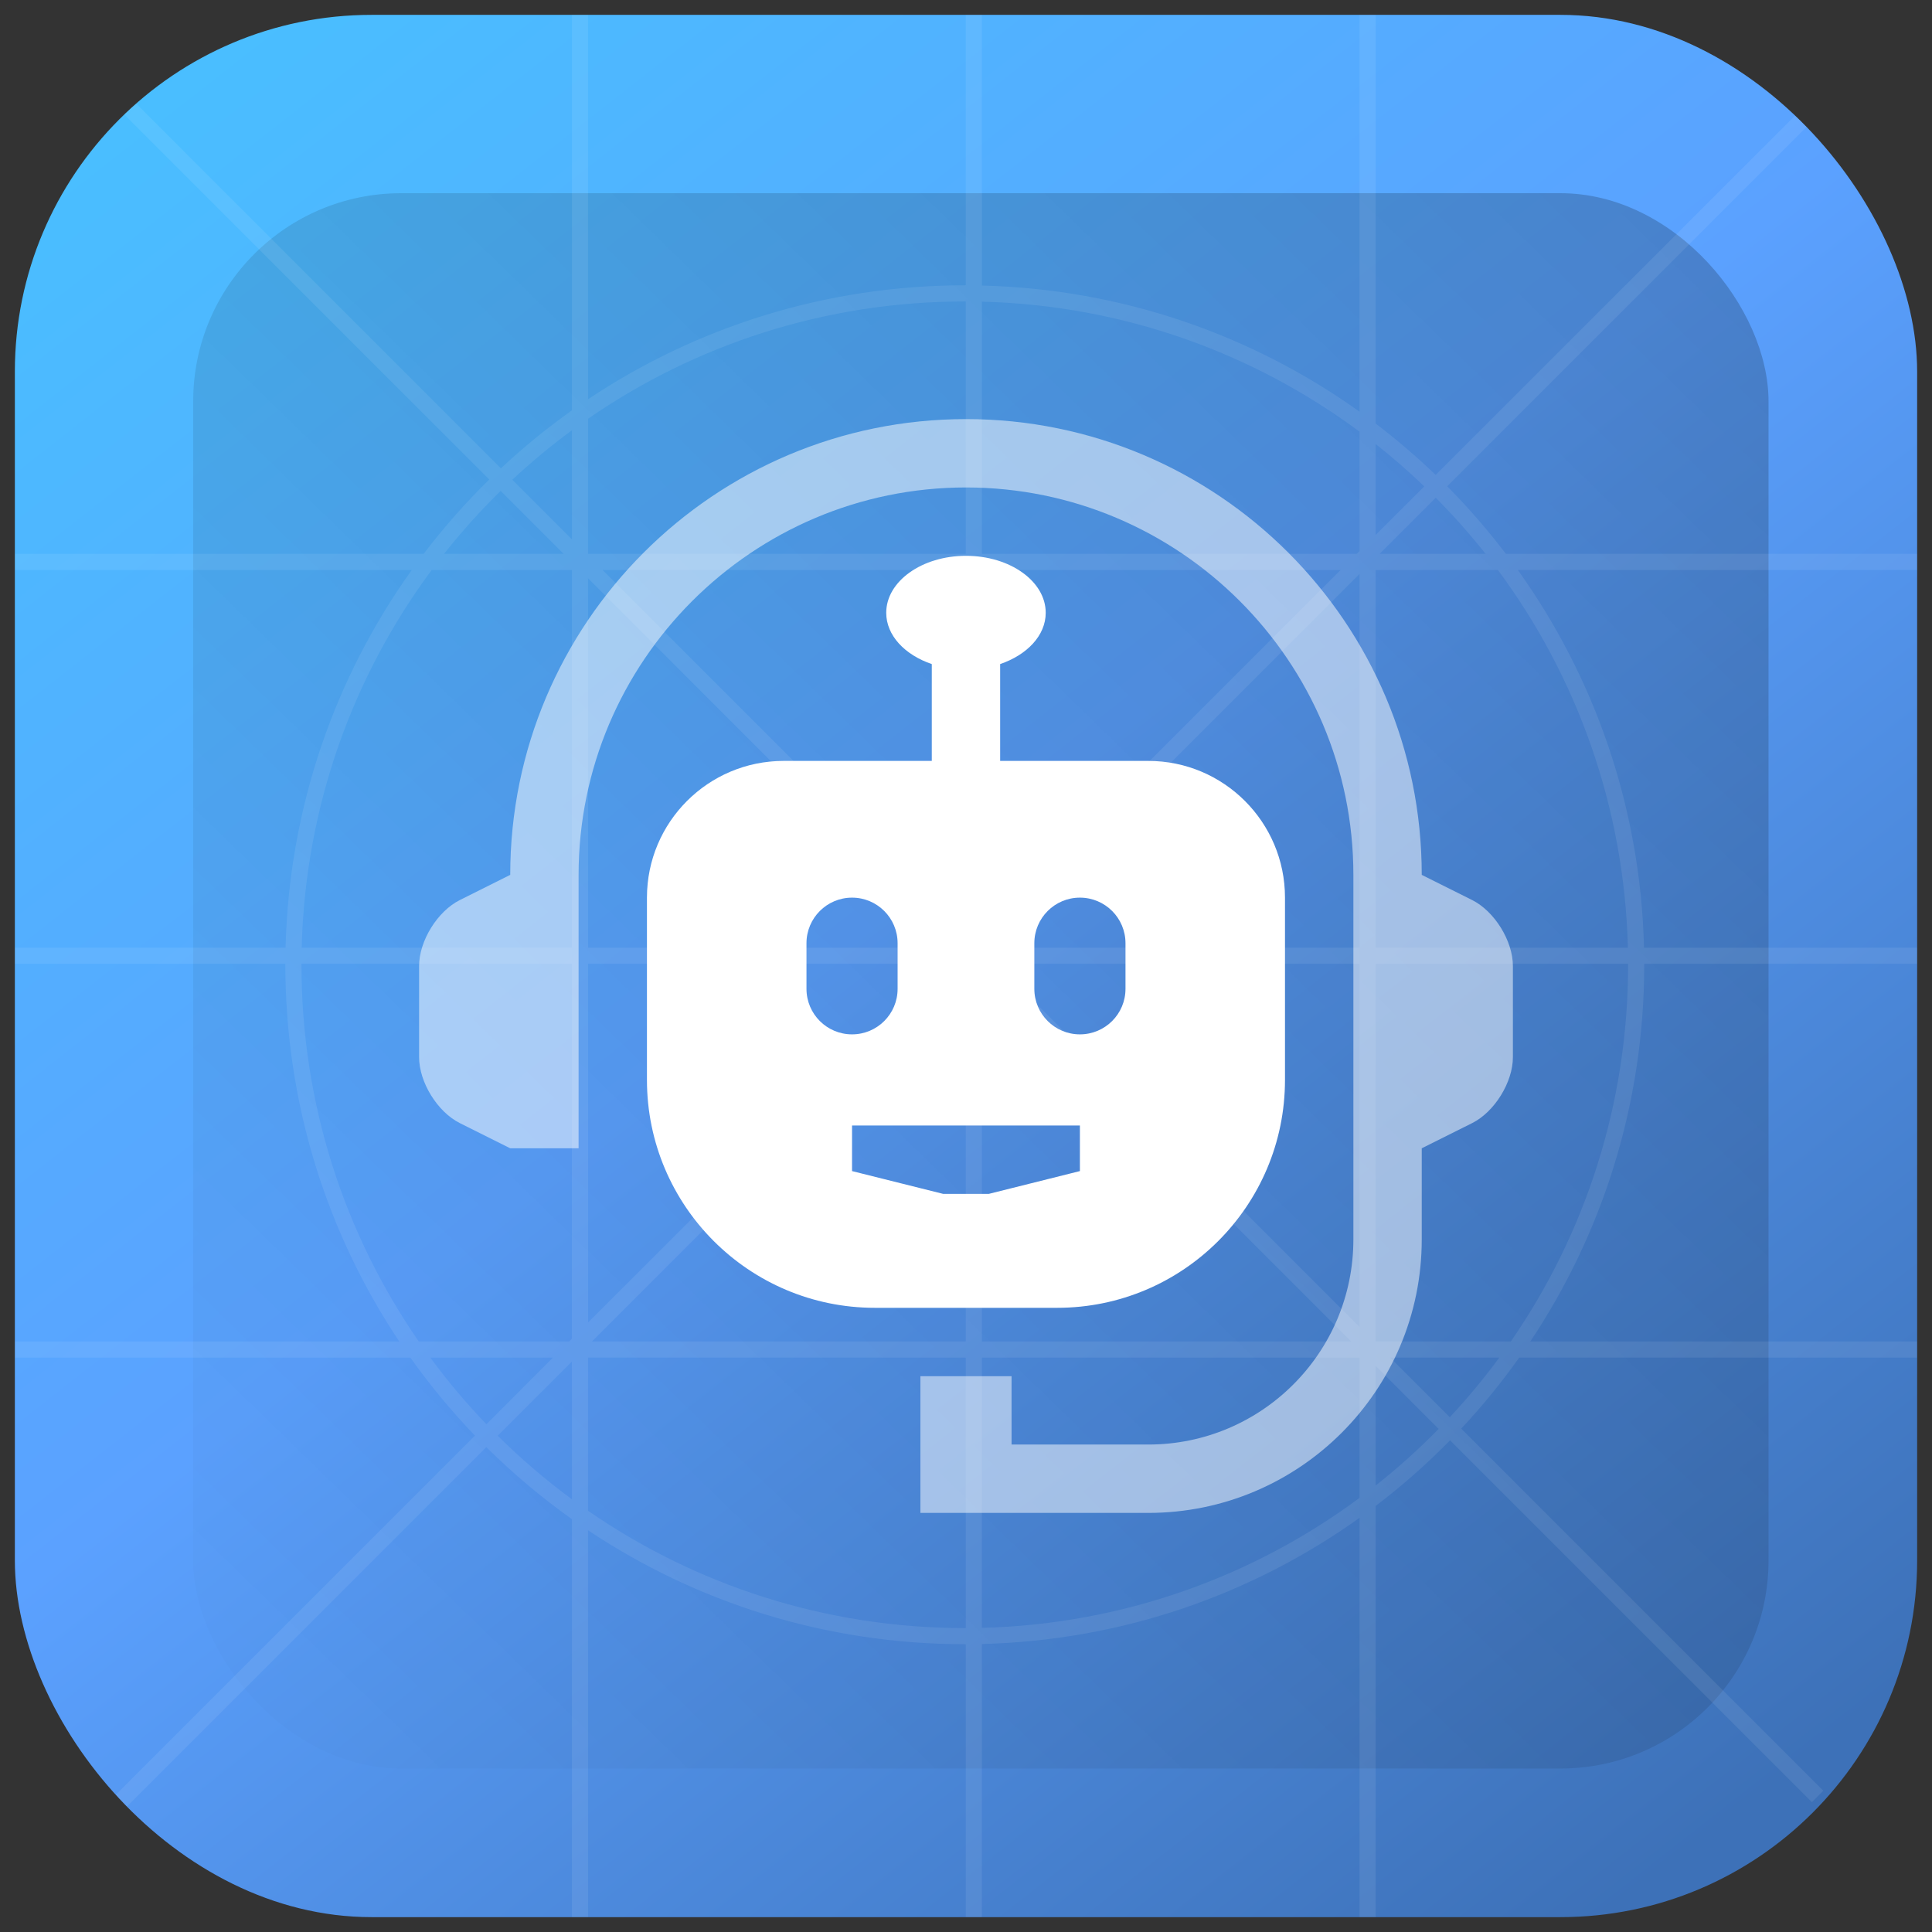
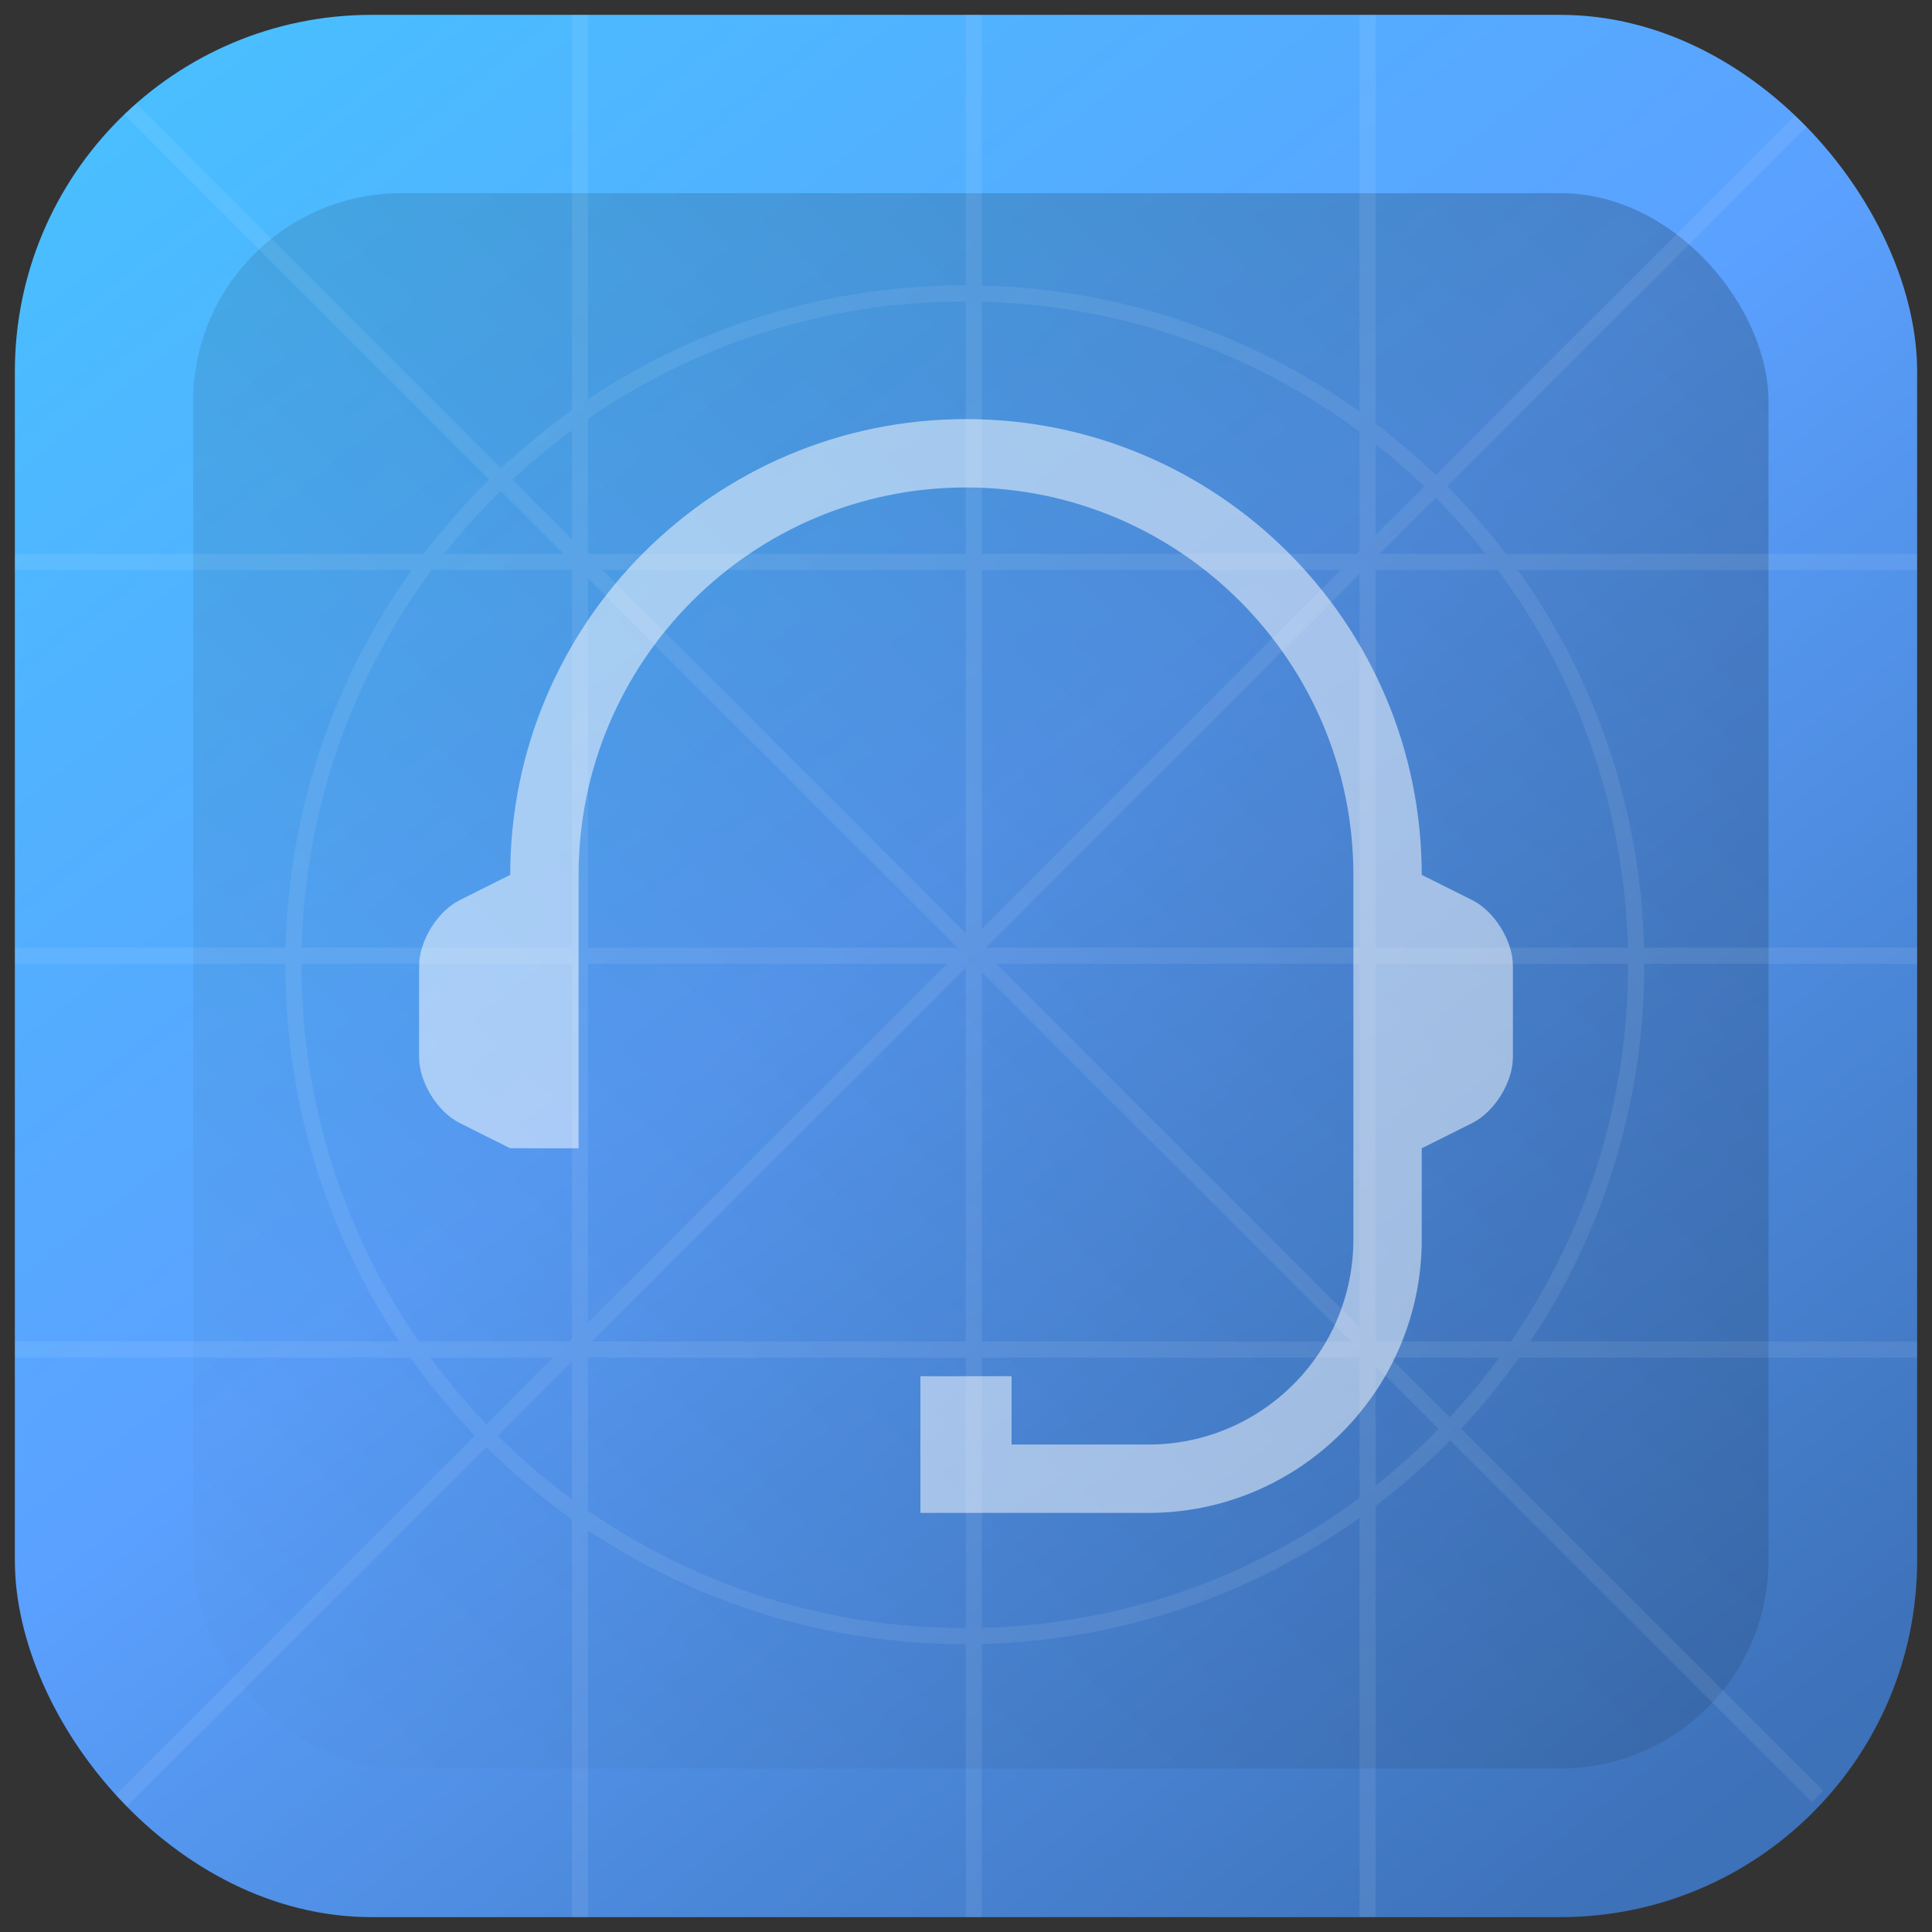
<svg xmlns="http://www.w3.org/2000/svg" width="65" height="65" viewBox="0 0 65 65" fill="none">
  <rect x="0" y="0" width="65" height="65" fill="#333333" stroke="none" />
  <g clip-path="url(#clip0_188_666)">
    <rect x="0.5" y="0.5" width="64" height="64" rx="12" fill="url(#paint0_linear_188_666)" />
    <rect opacity="0.2" x="6.5" y="6.5" width="53" height="53" rx="7" fill="url(#paint1_linear_188_666)" />
    <g style="mix-blend-mode:overlay" opacity="0.2">
      <path fill-rule="evenodd" clip-rule="evenodd" d="M18.607 45.675L16.365 47.918C15.688 47.213 15.056 46.464 14.476 45.675H18.607ZM19.242 45.04L19.149 45.133H14.089C11.6 41.533 10.143 37.166 10.143 32.458L10.143 32.426H19.242V45.04ZM19.242 45.807L16.745 48.304C17.523 49.076 18.358 49.791 19.242 50.442V45.807ZM15.981 48.301L3.642 60.64L4.026 61.023L16.362 48.687C17.253 49.571 18.216 50.382 19.242 51.111V64.5H19.784V51.484C23.412 53.905 27.771 55.317 32.459 55.317L32.492 55.317V64.5H33.034V55.31C37.767 55.193 42.143 53.638 45.741 51.065V64.5H46.283V50.665C47.171 49.99 48.007 49.252 48.786 48.457L60.959 60.63L61.342 60.247L49.161 48.065C49.863 47.314 50.515 46.516 51.112 45.675H64.501V45.133H51.485C53.906 41.506 55.318 37.147 55.318 32.458L55.318 32.426H64.501V31.884H55.311C55.194 27.151 53.639 22.774 51.065 19.176H64.501V18.634H50.665C50.056 17.833 49.396 17.074 48.688 16.361L60.959 4.09L60.576 3.707L48.302 15.98C47.664 15.366 46.989 14.789 46.283 14.252L46.283 0.417H45.741L45.741 13.852C42.143 11.279 37.767 9.724 33.034 9.607L33.034 0.417H32.492L32.492 9.6L32.459 9.6C27.771 9.6 23.412 11.011 19.784 13.433L19.784 0.417H19.242L19.242 13.806C18.402 14.403 17.603 15.055 16.852 15.757L4.409 3.313L4.026 3.697L16.461 16.132C15.666 16.91 14.928 17.747 14.253 18.634H0.418V19.176H13.854C11.28 22.774 9.725 27.151 9.608 31.884H0.418V32.426H9.601L9.601 32.458C9.601 37.147 11.012 41.506 13.434 45.133H0.418V45.675H13.807C14.466 46.604 15.194 47.482 15.981 48.301ZM47.919 16.364C47.397 15.863 46.851 15.387 46.283 14.938V17.999L47.919 16.364ZM45.741 18.541L45.648 18.634H33.034V10.149C37.788 10.269 42.173 11.876 45.741 14.523V18.541ZM45.106 19.176L33.034 31.248V19.176H45.106ZM33.166 31.884L45.741 19.308V31.884H33.166ZM32.492 32.557V45.133L19.916 45.133L32.492 32.557ZM31.857 32.426L19.784 44.498V32.426L31.857 32.426ZM46.415 18.634L48.305 16.744C48.898 17.342 49.457 17.973 49.98 18.634H46.415ZM50.443 45.675C49.927 46.376 49.37 47.046 48.777 47.682L46.771 45.675H50.443ZM48.403 48.074L46.283 45.954V49.979C47.03 49.389 47.738 48.752 48.403 48.074ZM45.741 32.426V44.646L33.521 32.426H45.741ZM45.462 45.133L33.034 32.705V45.133H45.462ZM32.492 19.176V31.396L20.272 19.176L32.492 19.176ZM32.212 31.884L19.784 19.455V31.884L32.212 31.884ZM19.242 14.475V18.147L17.236 16.14C17.871 15.547 18.541 14.991 19.242 14.475ZM18.963 18.634L16.844 16.515C16.165 17.18 15.529 17.888 14.939 18.634H18.963ZM10.15 31.884H19.242V19.176H14.524C11.877 22.744 10.27 27.129 10.15 31.884ZM19.784 14.088V18.634L32.492 18.634V10.142L32.459 10.142C27.752 10.142 23.384 11.6 19.784 14.088ZM50.395 19.176H46.283V31.884H54.769C54.648 27.129 53.041 22.744 50.395 19.176ZM54.776 32.426H46.283V45.133H50.83C53.318 41.533 54.776 37.166 54.776 32.458L54.776 32.426ZM45.741 50.394V45.675H33.034V54.768C37.788 54.647 42.173 53.04 45.741 50.394ZM32.492 54.775V45.675L19.784 45.675V50.828C23.384 53.317 27.752 54.775 32.459 54.775L32.492 54.775Z" fill="white" fill-opacity="0.4" />
    </g>
    <path opacity="0.5" d="M49.528 30.281L47.833 29.434C47.833 20.964 40.967 14.1 32.5 14.1C24.031 14.1 17.166 20.964 17.166 29.434L15.471 30.281C14.717 30.658 14.1 31.657 14.1 32.5V35.567C14.1 36.41 14.717 37.409 15.471 37.786L17.166 38.633H19.466V29.434C19.466 22.246 25.313 16.4 32.5 16.4C39.686 16.4 45.533 22.246 45.533 29.434V41.7C45.533 45.511 42.444 48.6 38.633 48.6H34.033V46.3H30.966V50.9H38.633C43.714 50.9 47.833 46.781 47.833 41.7V38.633L49.528 37.786C50.283 37.409 50.9 36.41 50.9 35.567V32.5C50.9 31.657 50.283 30.658 49.528 30.281Z" fill="white" />
-     <path d="M38.632 25.6H33.649V22.342C34.554 22.033 35.182 21.38 35.182 20.617C35.182 19.558 33.982 18.7 32.499 18.7C31.017 18.7 29.816 19.558 29.816 20.617C29.816 21.38 30.444 22.035 31.349 22.342V25.6H26.366C23.826 25.6 21.766 27.66 21.766 30.2V36.333C21.766 40.565 25.201 44 29.433 44H35.566C39.798 44 43.232 40.565 43.232 36.333V30.2C43.232 27.66 41.172 25.6 38.632 25.6ZM27.133 33.267V31.734C27.133 30.886 27.82 30.2 28.666 30.2C29.512 30.2 30.199 30.886 30.199 31.734V33.267C30.199 34.116 29.512 34.8 28.666 34.8C27.82 34.8 27.133 34.116 27.133 33.267ZM36.332 39.4L33.266 40.167H31.733L28.666 39.4V37.867H36.332V39.4ZM37.866 33.267C37.866 34.116 37.179 34.8 36.332 34.8C35.486 34.8 34.799 34.116 34.799 33.267V31.734C34.799 30.886 35.486 30.2 36.332 30.2C37.179 30.2 37.866 30.886 37.866 31.734V33.267Z" fill="white" />
  </g>
  <defs>
    <linearGradient id="paint0_linear_188_666" x1="5" y1="2" x2="54" y2="64.5" gradientUnits="userSpaceOnUse">
      <stop stop-color="#49BFFF" />
      <stop offset="0.476" stop-color="#5BA1FF" />
      <stop offset="1" stop-color="#3D71B8" />
    </linearGradient>
    <linearGradient id="paint1_linear_188_666" x1="58" y1="7.5" x2="6.5" y2="60.5" gradientUnits="userSpaceOnUse">
      <stop />
      <stop offset="1" stop-opacity="0" />
    </linearGradient>
    <clipPath id="clip0_188_666">
      <rect x="0.5" y="0.5" width="64" height="64" rx="12" fill="white" />
    </clipPath>
  </defs>
</svg>